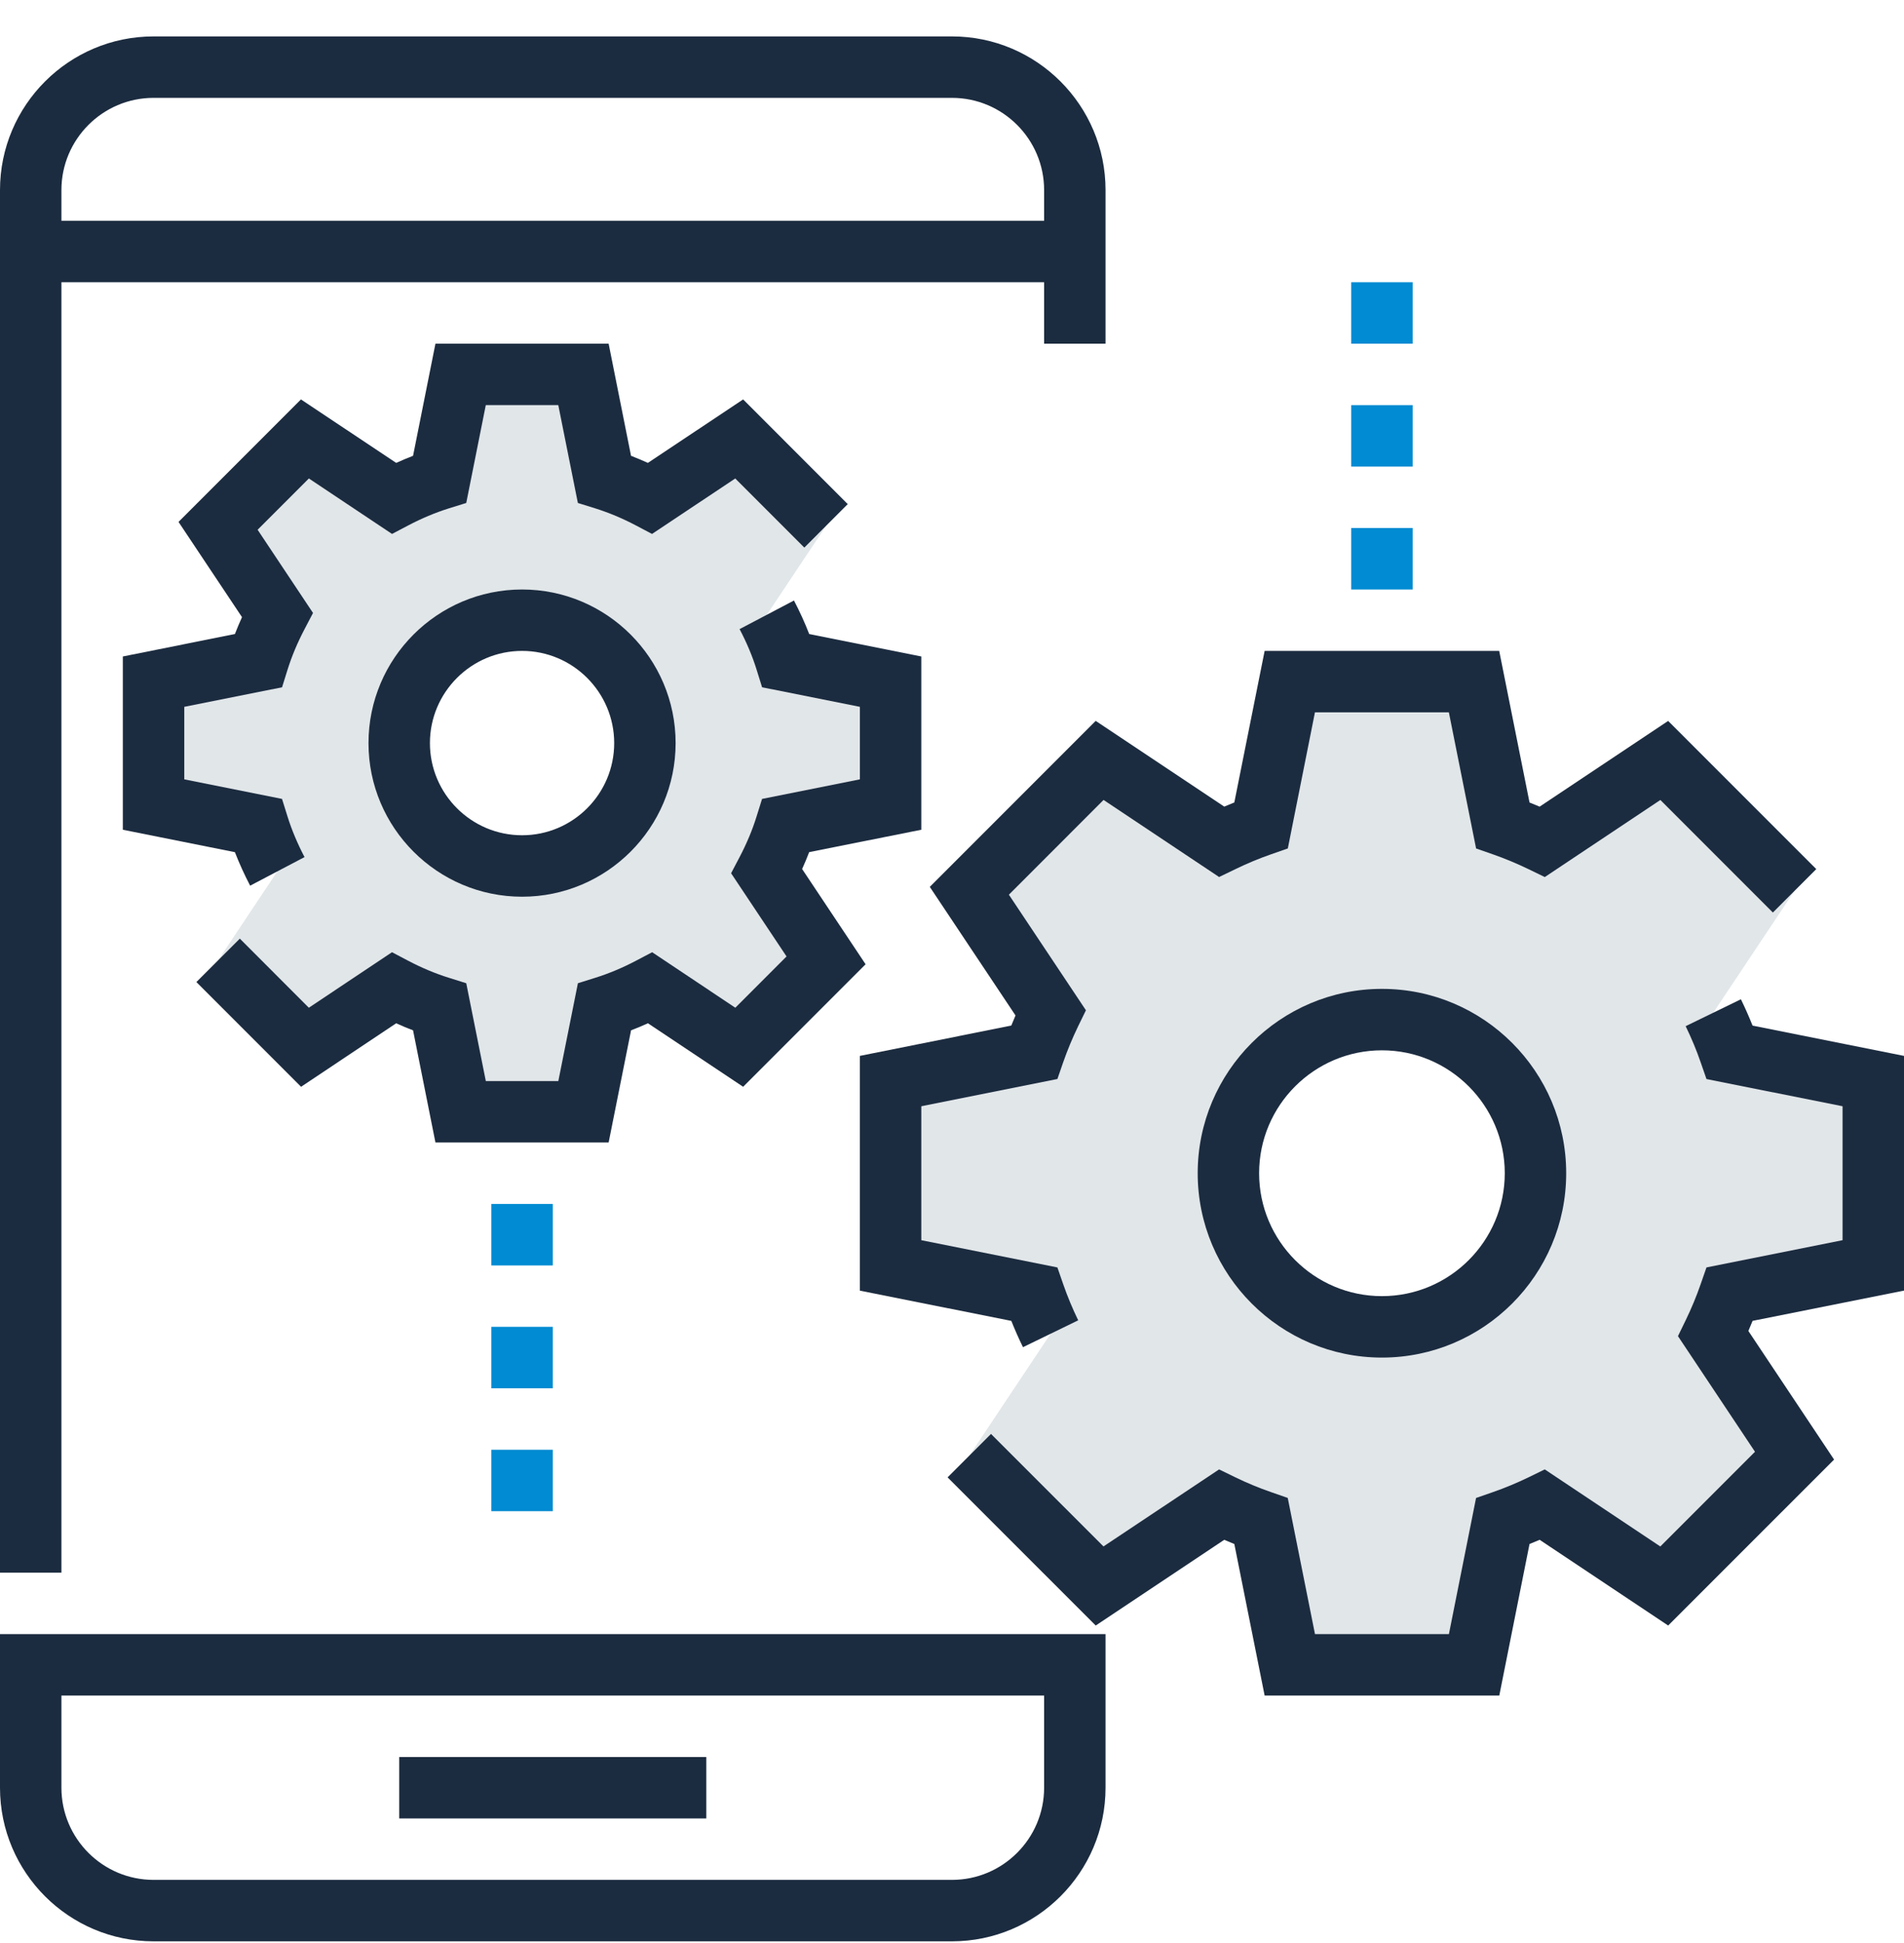
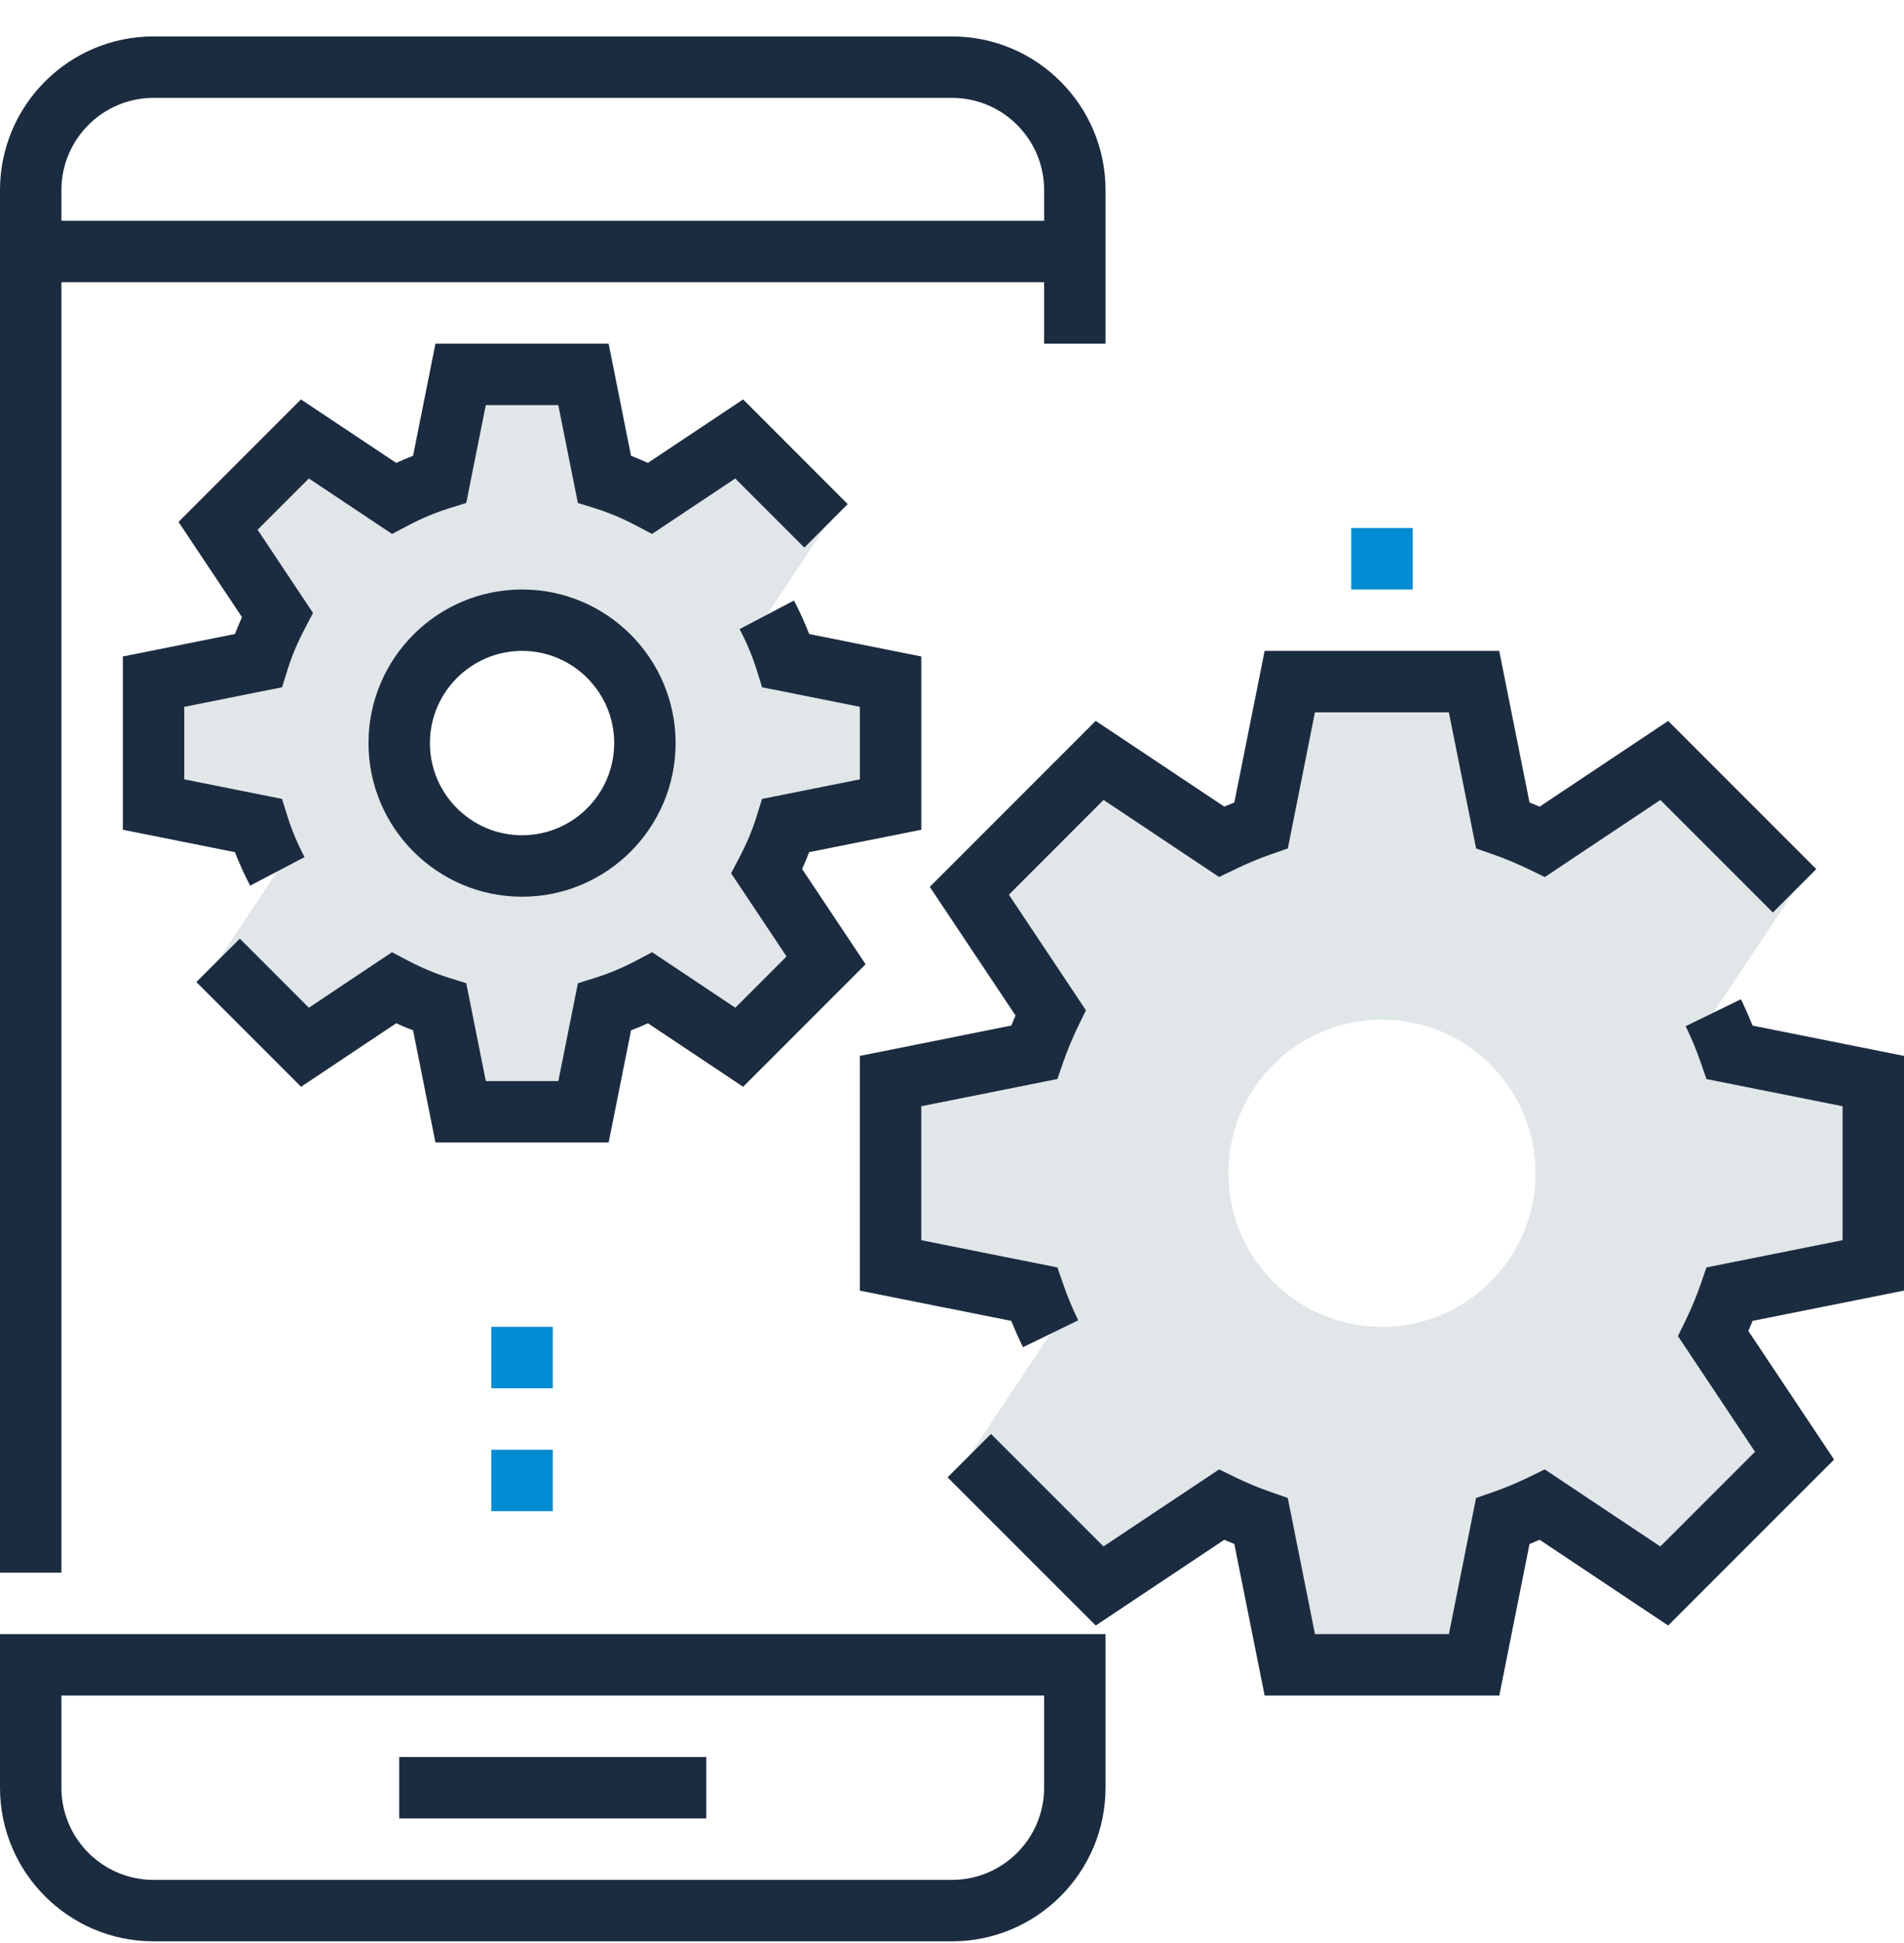
<svg xmlns="http://www.w3.org/2000/svg" width="50" height="51" viewBox="0 0 50 51" fill="none">
  <g clip-path="url(#clip0)">
    <path d="M49.194 33.215V28.376L45.424 27.622C45.3 27.265 45.155 26.918 44.992 26.581L47.125 23.382L43.703 19.96L40.504 22.093C40.167 21.93 39.821 21.785 39.464 21.661L38.71 17.892H33.871L33.117 21.661C32.76 21.785 32.413 21.931 32.077 22.093L28.878 19.96L25.456 23.382L27.589 26.581C27.425 26.919 27.281 27.265 27.157 27.622L23.387 28.376V33.215L27.157 33.968C27.281 34.326 27.426 34.673 27.589 35.009L25.456 38.208L28.878 41.63L32.077 39.497C32.414 39.66 32.76 39.805 33.117 39.929L33.871 43.698H38.71L39.464 39.929C39.821 39.805 40.168 39.66 40.504 39.497L43.703 41.63L47.125 38.208L44.992 35.009C45.156 34.672 45.3 34.326 45.424 33.968L49.194 33.215ZM36.29 34.827C34.064 34.827 32.258 33.022 32.258 30.795C32.258 28.569 34.064 26.763 36.29 26.763C38.517 26.763 40.323 28.569 40.323 30.795C40.323 33.022 38.517 34.827 36.29 34.827Z" fill="#E1E6E9" />
    <path d="M23.387 21.118V17.892L20.64 17.343C20.51 16.923 20.338 16.521 20.136 16.138L21.694 13.802L19.412 11.521L17.077 13.078C16.694 12.877 16.292 12.706 15.872 12.574L15.322 9.827H12.097L11.547 12.574C11.127 12.705 10.726 12.877 10.343 13.078L8.007 11.521L5.727 13.802L7.284 16.137C7.082 16.52 6.911 16.922 6.78 17.342L4.032 17.892V21.118L6.779 21.667C6.91 22.087 7.081 22.489 7.283 22.872L5.727 25.207L8.007 27.488L10.343 25.931C10.726 26.133 11.127 26.304 11.547 26.436L12.097 29.182H15.322L15.872 26.436C16.292 26.305 16.694 26.133 17.077 25.931L19.412 27.488L21.693 25.207L20.136 22.872C20.338 22.489 20.509 22.087 20.64 21.667L23.387 21.118ZM13.71 22.731C11.928 22.731 10.484 21.286 10.484 19.505C10.484 17.723 11.928 16.279 13.71 16.279C15.491 16.279 16.936 17.723 16.936 19.505C16.936 21.286 15.491 22.731 13.71 22.731Z" fill="#E1E6E9" />
-     <path d="M14.516 31.602H12.903V33.215H14.516V31.602Z" fill="#008BD2" />
    <path d="M14.516 34.827H12.903V36.44H14.516V34.827Z" fill="#008BD2" />
    <path d="M14.516 38.053H12.903V39.666H14.516V38.053Z" fill="#008BD2" />
    <path d="M37.097 13.86H35.484V15.473H37.097V13.86Z" fill="#008BD2" />
-     <path d="M37.097 10.634H35.484V12.247H37.097V10.634Z" fill="#008BD2" />
-     <path d="M37.097 7.408H35.484V9.021H37.097V7.408Z" fill="#008BD2" />
+     <path d="M37.097 10.634H35.484V12.247V10.634Z" fill="#008BD2" />
    <path d="M1.613 7.408H27.419V9.021H29.032V4.989C29.032 2.765 27.223 0.956 25 0.956H4.032C1.809 0.956 0 2.765 0 4.989V41.279H1.613V7.408ZM4.032 2.569H25C26.334 2.569 27.419 3.655 27.419 4.989V5.795H1.613V4.989C1.613 3.655 2.698 2.569 4.032 2.569Z" fill="#1C2C40" />
    <path d="M0 46.924C0 49.148 1.809 50.956 4.032 50.956H25C27.223 50.956 29.032 49.148 29.032 46.924V42.892H0V46.924ZM1.613 44.505H27.419V46.924C27.419 48.258 26.334 49.343 25 49.343H4.032C2.698 49.343 1.613 48.258 1.613 46.924V44.505Z" fill="#1C2C40" />
    <path d="M18.548 46.118H10.484V47.731H18.548V46.118Z" fill="#1C2C40" />
-     <path d="M36.29 25.956C33.622 25.956 31.452 28.127 31.452 30.795C31.452 33.464 33.622 35.634 36.29 35.634C38.959 35.634 41.129 33.464 41.129 30.795C41.129 28.127 38.959 25.956 36.29 25.956ZM36.29 34.021C34.511 34.021 33.065 32.574 33.065 30.795C33.065 29.016 34.511 27.569 36.29 27.569C38.069 27.569 39.516 29.016 39.516 30.795C39.516 32.574 38.069 34.021 36.29 34.021Z" fill="#1C2C40" />
    <path d="M13.71 15.473C11.486 15.473 9.677 17.281 9.677 19.505C9.677 21.728 11.486 23.537 13.71 23.537C15.933 23.537 17.742 21.728 17.742 19.505C17.742 17.281 15.933 15.473 13.71 15.473ZM13.71 21.924C12.376 21.924 11.29 20.839 11.29 19.505C11.29 18.171 12.376 17.085 13.71 17.085C15.044 17.085 16.129 18.171 16.129 19.505C16.129 20.839 15.044 21.924 13.71 21.924Z" fill="#1C2C40" />
    <path d="M10.404 26.859C10.551 26.926 10.698 26.988 10.847 27.044L11.435 29.988H15.983L16.572 27.044C16.72 26.988 16.868 26.926 17.015 26.859L19.515 28.526L22.731 25.31L21.064 22.81C21.131 22.662 21.193 22.515 21.249 22.367L24.194 21.779V17.231L21.25 16.642C21.136 16.348 21.002 16.053 20.85 15.762L19.422 16.513C19.609 16.869 19.761 17.229 19.87 17.582L20.013 18.04L22.581 18.553V20.456L20.012 20.97L19.869 21.427C19.76 21.781 19.609 22.14 19.422 22.497L19.199 22.921L20.655 25.105L19.31 26.451L17.126 24.994L16.702 25.217C16.348 25.403 15.988 25.554 15.632 25.665L15.176 25.808L14.662 28.376H12.758L12.244 25.808L11.788 25.665C11.432 25.554 11.072 25.403 10.718 25.217L10.294 24.994L8.11 26.451L6.298 24.637L5.157 25.777L7.906 28.526L10.404 26.859Z" fill="#1C2C40" />
    <path d="M3.226 17.231V21.779L6.169 22.368C6.283 22.662 6.417 22.956 6.569 23.247L7.997 22.497C7.811 22.141 7.659 21.781 7.549 21.427L7.406 20.97L4.839 20.456V18.553L7.407 18.04L7.55 17.582C7.66 17.229 7.811 16.869 7.998 16.513L8.22 16.089L6.765 13.905L8.111 12.559L10.295 14.015L10.719 13.792C11.072 13.606 11.431 13.456 11.787 13.344L12.244 13.202L12.757 10.634H14.661L15.175 13.202L15.632 13.344C15.987 13.456 16.348 13.606 16.7 13.792L17.123 14.015L19.308 12.559L21.122 14.373L22.262 13.232L19.515 10.484L17.014 12.15C16.866 12.083 16.719 12.022 16.571 11.964L15.983 9.021H11.435L10.847 11.964C10.698 12.022 10.552 12.083 10.404 12.15L7.903 10.484L4.688 13.699L6.355 16.199C6.288 16.347 6.226 16.494 6.169 16.642L3.226 17.231Z" fill="#1C2C40" />
    <path d="M50 33.876V27.715L46.023 26.92C45.93 26.687 45.828 26.456 45.717 26.229L44.266 26.935C44.418 27.248 44.552 27.567 44.661 27.886L44.813 28.323L48.387 29.037V32.552L44.813 33.268L44.661 33.704C44.551 34.023 44.418 34.343 44.266 34.656L44.064 35.071L46.087 38.106L43.601 40.592L40.566 38.569L40.15 38.772C39.838 38.923 39.518 39.057 39.199 39.167L38.762 39.319L38.049 42.892H34.532L33.817 39.318L33.381 39.166C33.062 39.056 32.741 38.923 32.429 38.771L32.014 38.569L28.978 40.591L26.024 37.638L24.884 38.778L28.774 42.667L32.149 40.417C32.236 40.455 32.325 40.492 32.414 40.527L33.21 44.505H39.372L40.166 40.527C40.255 40.492 40.344 40.455 40.432 40.417L43.807 42.667L48.164 38.311L45.913 34.935C45.951 34.848 45.988 34.759 46.024 34.67L50 33.876Z" fill="#1C2C40" />
    <path d="M24.417 23.279L26.668 26.654C26.63 26.742 26.593 26.831 26.557 26.919L22.581 27.715V33.877L26.558 34.671C26.651 34.904 26.753 35.135 26.864 35.361L28.314 34.656C28.163 34.343 28.029 34.023 27.919 33.704L27.768 33.268L24.194 32.553V29.037L27.768 28.322L27.919 27.885C28.03 27.566 28.163 27.247 28.314 26.934L28.517 26.518L26.494 23.484L28.98 20.997L32.014 23.02L32.431 22.819C32.742 22.667 33.063 22.533 33.384 22.422L33.819 22.27L34.531 18.698H38.048L38.763 22.271L39.197 22.422C39.518 22.534 39.839 22.668 40.151 22.819L40.567 23.021L43.602 20.998L46.556 23.952L47.696 22.812L43.806 18.923L40.431 21.173C40.343 21.135 40.255 21.099 40.166 21.064L39.37 17.085H33.21L32.414 21.063C32.326 21.098 32.237 21.135 32.15 21.172L28.774 18.922L24.417 23.279Z" fill="#1C2C40" />
  </g>
  <defs>
    <clipPath id="clip0">
      <rect y="0.956" width="50" height="50" fill="white" />
    </clipPath>
  </defs>
</svg>